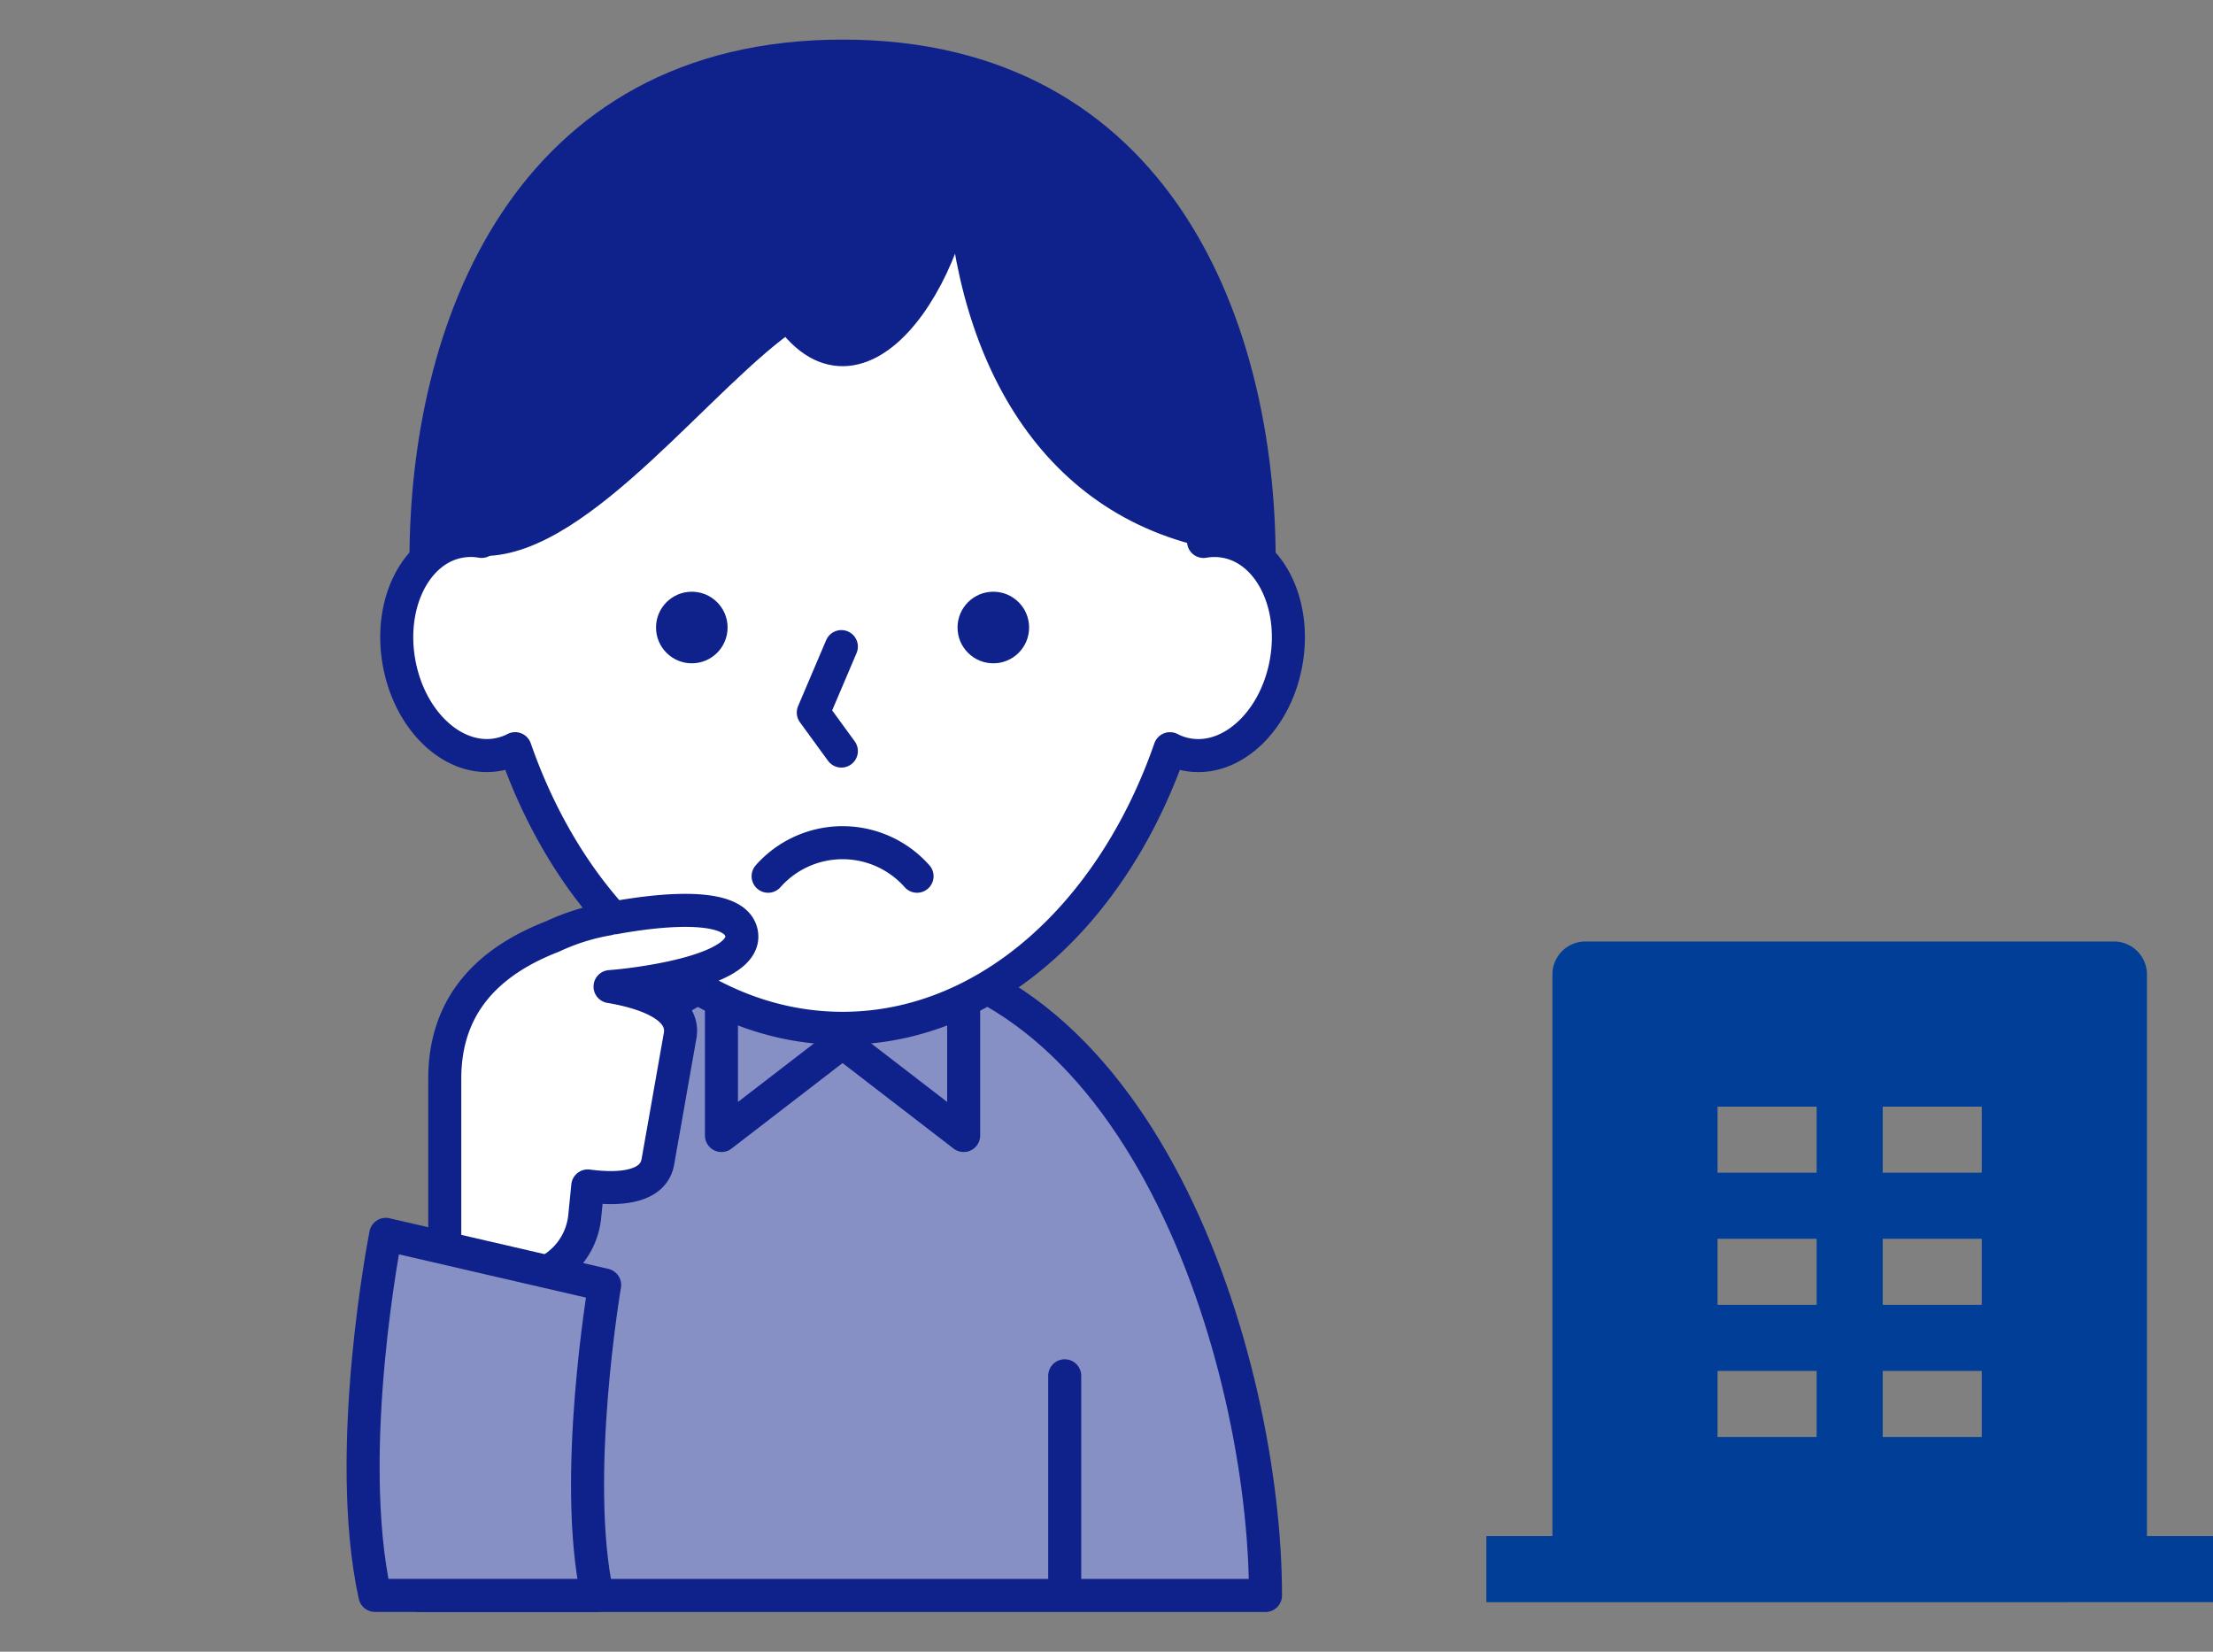
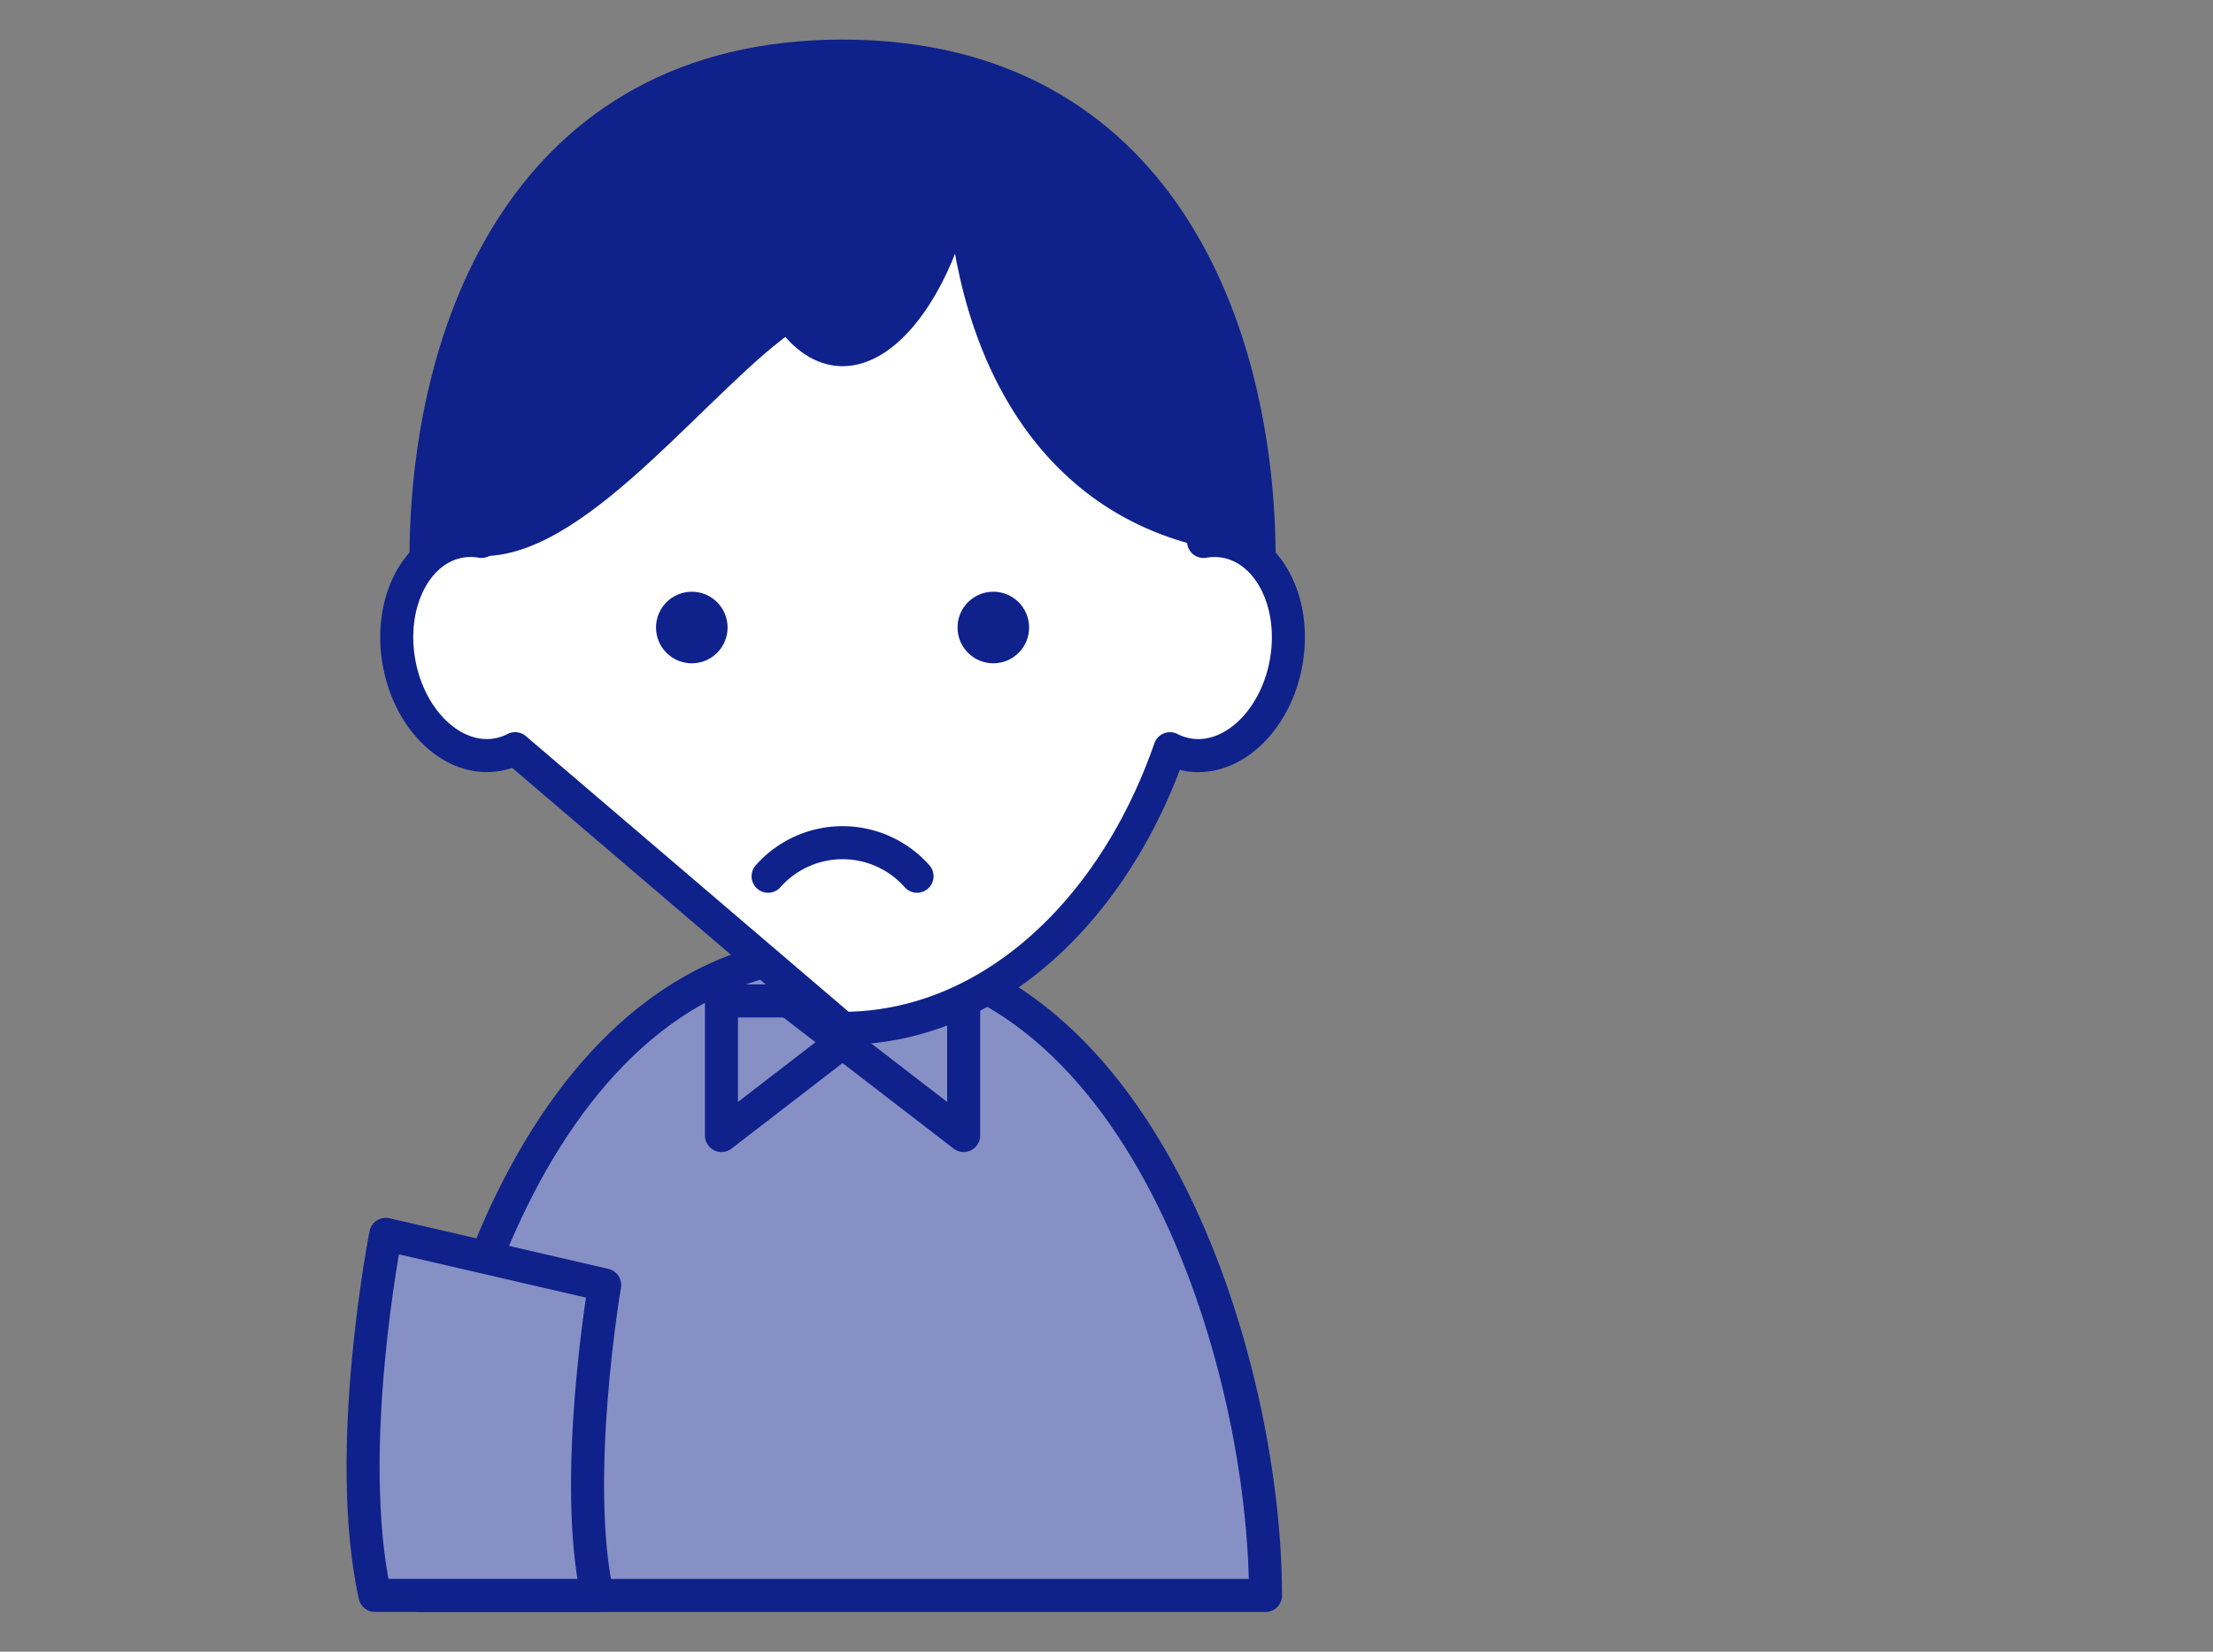
<svg xmlns="http://www.w3.org/2000/svg" width="134" height="100" viewBox="0 0 134 100">
  <rect x="0" y="0" width="134" height="100" fill="#808080" stroke="none" />
  <g id="グループ_138617" data-name="グループ 138617" transform="translate(-365 -2512)">
-     <path id="building-4-fill" d="M41,38h4v4H1V38H5V4A2,2,0,0,1,7,2H39a2,2,0,0,1,2,2ZM15,20v4h6V20Zm0-8v4h6V12Zm0,16v4h6V28Zm10,0v4h6V28Zm0-8v4h6V20Zm0-8v4h6V12Z" transform="translate(454 2567)" fill="#003e97" />
    <g id="customer02" transform="translate(415 2562)">
      <g id="グループ_71816" data-name="グループ 71816" transform="translate(-50 -50)">
        <g id="グループ_71815" data-name="グループ 71815" transform="translate(21.986 3.402)">
          <path id="パス_235405" data-name="パス 235405" d="M102.037,37.29c0,13.812-4.522,6.926-25.223,6.926S51.59,51.1,51.59,37.29,57.6,6.8,76.814,6.8,102.037,23.478,102.037,37.29Z" transform="translate(-47.781 -6.805)" fill="#0f218b" stroke="#0f218b" stroke-linecap="round" stroke-linejoin="round" stroke-width="2" />
          <path id="パス_235406" data-name="パス 235406" d="M50.822,154.2c0-14.143,7.5-38.993,25.608-38.993s25.608,24.85,25.608,38.993Z" transform="translate(-47.397 -61.007)" fill="#8790c5" stroke="#0f218b" stroke-linecap="round" stroke-linejoin="round" stroke-width="2" />
          <g id="グループ_71812" data-name="グループ 71812" transform="translate(21.699 57.197)">
            <path id="パス_235407" data-name="パス 235407" d="M97.951,121.2l-10.579,8.147V121.2Z" transform="translate(-87.372 -121.199)" fill="none" stroke="#0f218b" stroke-linecap="round" stroke-linejoin="round" stroke-width="2" />
            <path id="パス_235408" data-name="パス 235408" d="M95.546,121.2l10.579,8.147V121.2Z" transform="translate(-91.459 -121.199)" fill="none" stroke="#0f218b" stroke-linecap="round" stroke-linejoin="round" stroke-width="2" />
          </g>
-           <path id="合体_53" data-name="合体 53" d="M7.169,41.62a3.737,3.737,0,0,1-1.716.417c-2.44,0-4.743-2.384-5.32-5.659-.629-3.564,1.024-6.836,3.692-7.306a3.763,3.763,0,0,1,1.311,0C5.217,13,14.973,0,26.994,0S48.772,13,48.853,29.074a3.763,3.763,0,0,1,1.311,0c2.668.47,4.321,3.741,3.692,7.306-.578,3.276-2.881,5.659-5.32,5.659a3.738,3.738,0,0,1-1.716-.417c-3.477,10-11.047,16.929-19.826,16.929S10.646,51.619,7.169,41.62Z" transform="translate(2.038 0.305)" fill="#fff" stroke="#0f218b" stroke-linecap="round" stroke-linejoin="round" stroke-width="2" />
+           <path id="合体_53" data-name="合体 53" d="M7.169,41.62a3.737,3.737,0,0,1-1.716.417c-2.44,0-4.743-2.384-5.32-5.659-.629-3.564,1.024-6.836,3.692-7.306a3.763,3.763,0,0,1,1.311,0C5.217,13,14.973,0,26.994,0S48.772,13,48.853,29.074a3.763,3.763,0,0,1,1.311,0c2.668.47,4.321,3.741,3.692,7.306-.578,3.276-2.881,5.659-5.32,5.659a3.738,3.738,0,0,1-1.716-.417c-3.477,10-11.047,16.929-19.826,16.929Z" transform="translate(2.038 0.305)" fill="#fff" stroke="#0f218b" stroke-linecap="round" stroke-linejoin="round" stroke-width="2" />
          <g id="グループ_71814" data-name="グループ 71814" transform="translate(17.737 32.423)">
            <circle id="楕円形_751" data-name="楕円形 751" cx="2.167" cy="2.167" r="2.167" fill="#0f218b" />
            <circle id="楕円形_752" data-name="楕円形 752" cx="2.167" cy="2.167" r="2.167" transform="translate(18.257)" fill="#0f218b" />
          </g>
-           <path id="パス_235409" data-name="パス 235409" d="M100.192,84.62l-1.7-2.331,1.7-3.994" transform="translate(-71.232 -42.55)" fill="none" stroke="#0f218b" stroke-linecap="round" stroke-linejoin="round" stroke-width="2" />
          <path id="パス_235410" data-name="パス 235410" d="M102.038,104.071a6.021,6.021,0,0,0-9.018,0" transform="translate(-68.496 -54.423)" fill="none" stroke="#0f218b" stroke-linecap="round" stroke-linejoin="round" stroke-width="2" />
          <path id="パス_235411" data-name="パス 235411" d="M102.025,35.8c-.352-15.756-9.989-28.387-21.838-28.387-11.99,0-21.72,12.931-21.852,28.947l.106.012c5.879,0,13.269-10.159,18.476-13.635,4.489,6.485,10.475-3.122,10.475-10.66C87.391,23.7,92.061,33.406,102.025,35.8Z" transform="translate(-51.154 -7.11)" fill="#0f218b" stroke="#0f218b" stroke-linecap="round" stroke-linejoin="round" stroke-width="2" />
-           <line id="線_2577" data-name="線 2577" y2="12.969" transform="translate(42.484 79.893)" fill="none" stroke="#0f218b" stroke-linecap="round" stroke-linejoin="round" stroke-width="2" />
-           <path id="パス_235412" data-name="パス 235412" d="M71.829,111.6c-.305-1.5-3.257-1.607-6.763-1.071-.314.048-.619.1-.919.156l0-.042-.4.116A13.125,13.125,0,0,0,60.4,111.81c-3.938,1.524-6.536,4.174-6.536,8.618v17.928l4.46.371c.546,0,.855-6.236,1.337-6.425a4.25,4.25,0,0,0,2.678-3.534l.184-1.849c2.2.29,3.99-.016,4.244-1.459.178-1.011.5-2.809.674-3.82l.674-3.82c.279-1.583-1.639-2.513-4.131-2.952l-.112-.018c.642-.049,1.32-.13,2.023-.237C69.4,114.076,72.133,113.1,71.829,111.6Z" transform="translate(-48.919 -58.52)" fill="#fff" stroke="#0f218b" stroke-linecap="round" stroke-linejoin="round" stroke-width="2" />
          <path id="パス_235413" data-name="パス 235413" d="M58.6,152.53s-2,11.724-.443,18.793H44.69c-1.934-8.8.656-21.858.656-21.858Z" transform="translate(-43.973 -78.135)" fill="#8790c5" stroke="#0f218b" stroke-linecap="round" stroke-linejoin="round" stroke-width="2" />
        </g>
        <rect id="長方形_62123" data-name="長方形 62123" width="100" height="100" fill="none" />
      </g>
    </g>
  </g>
</svg>